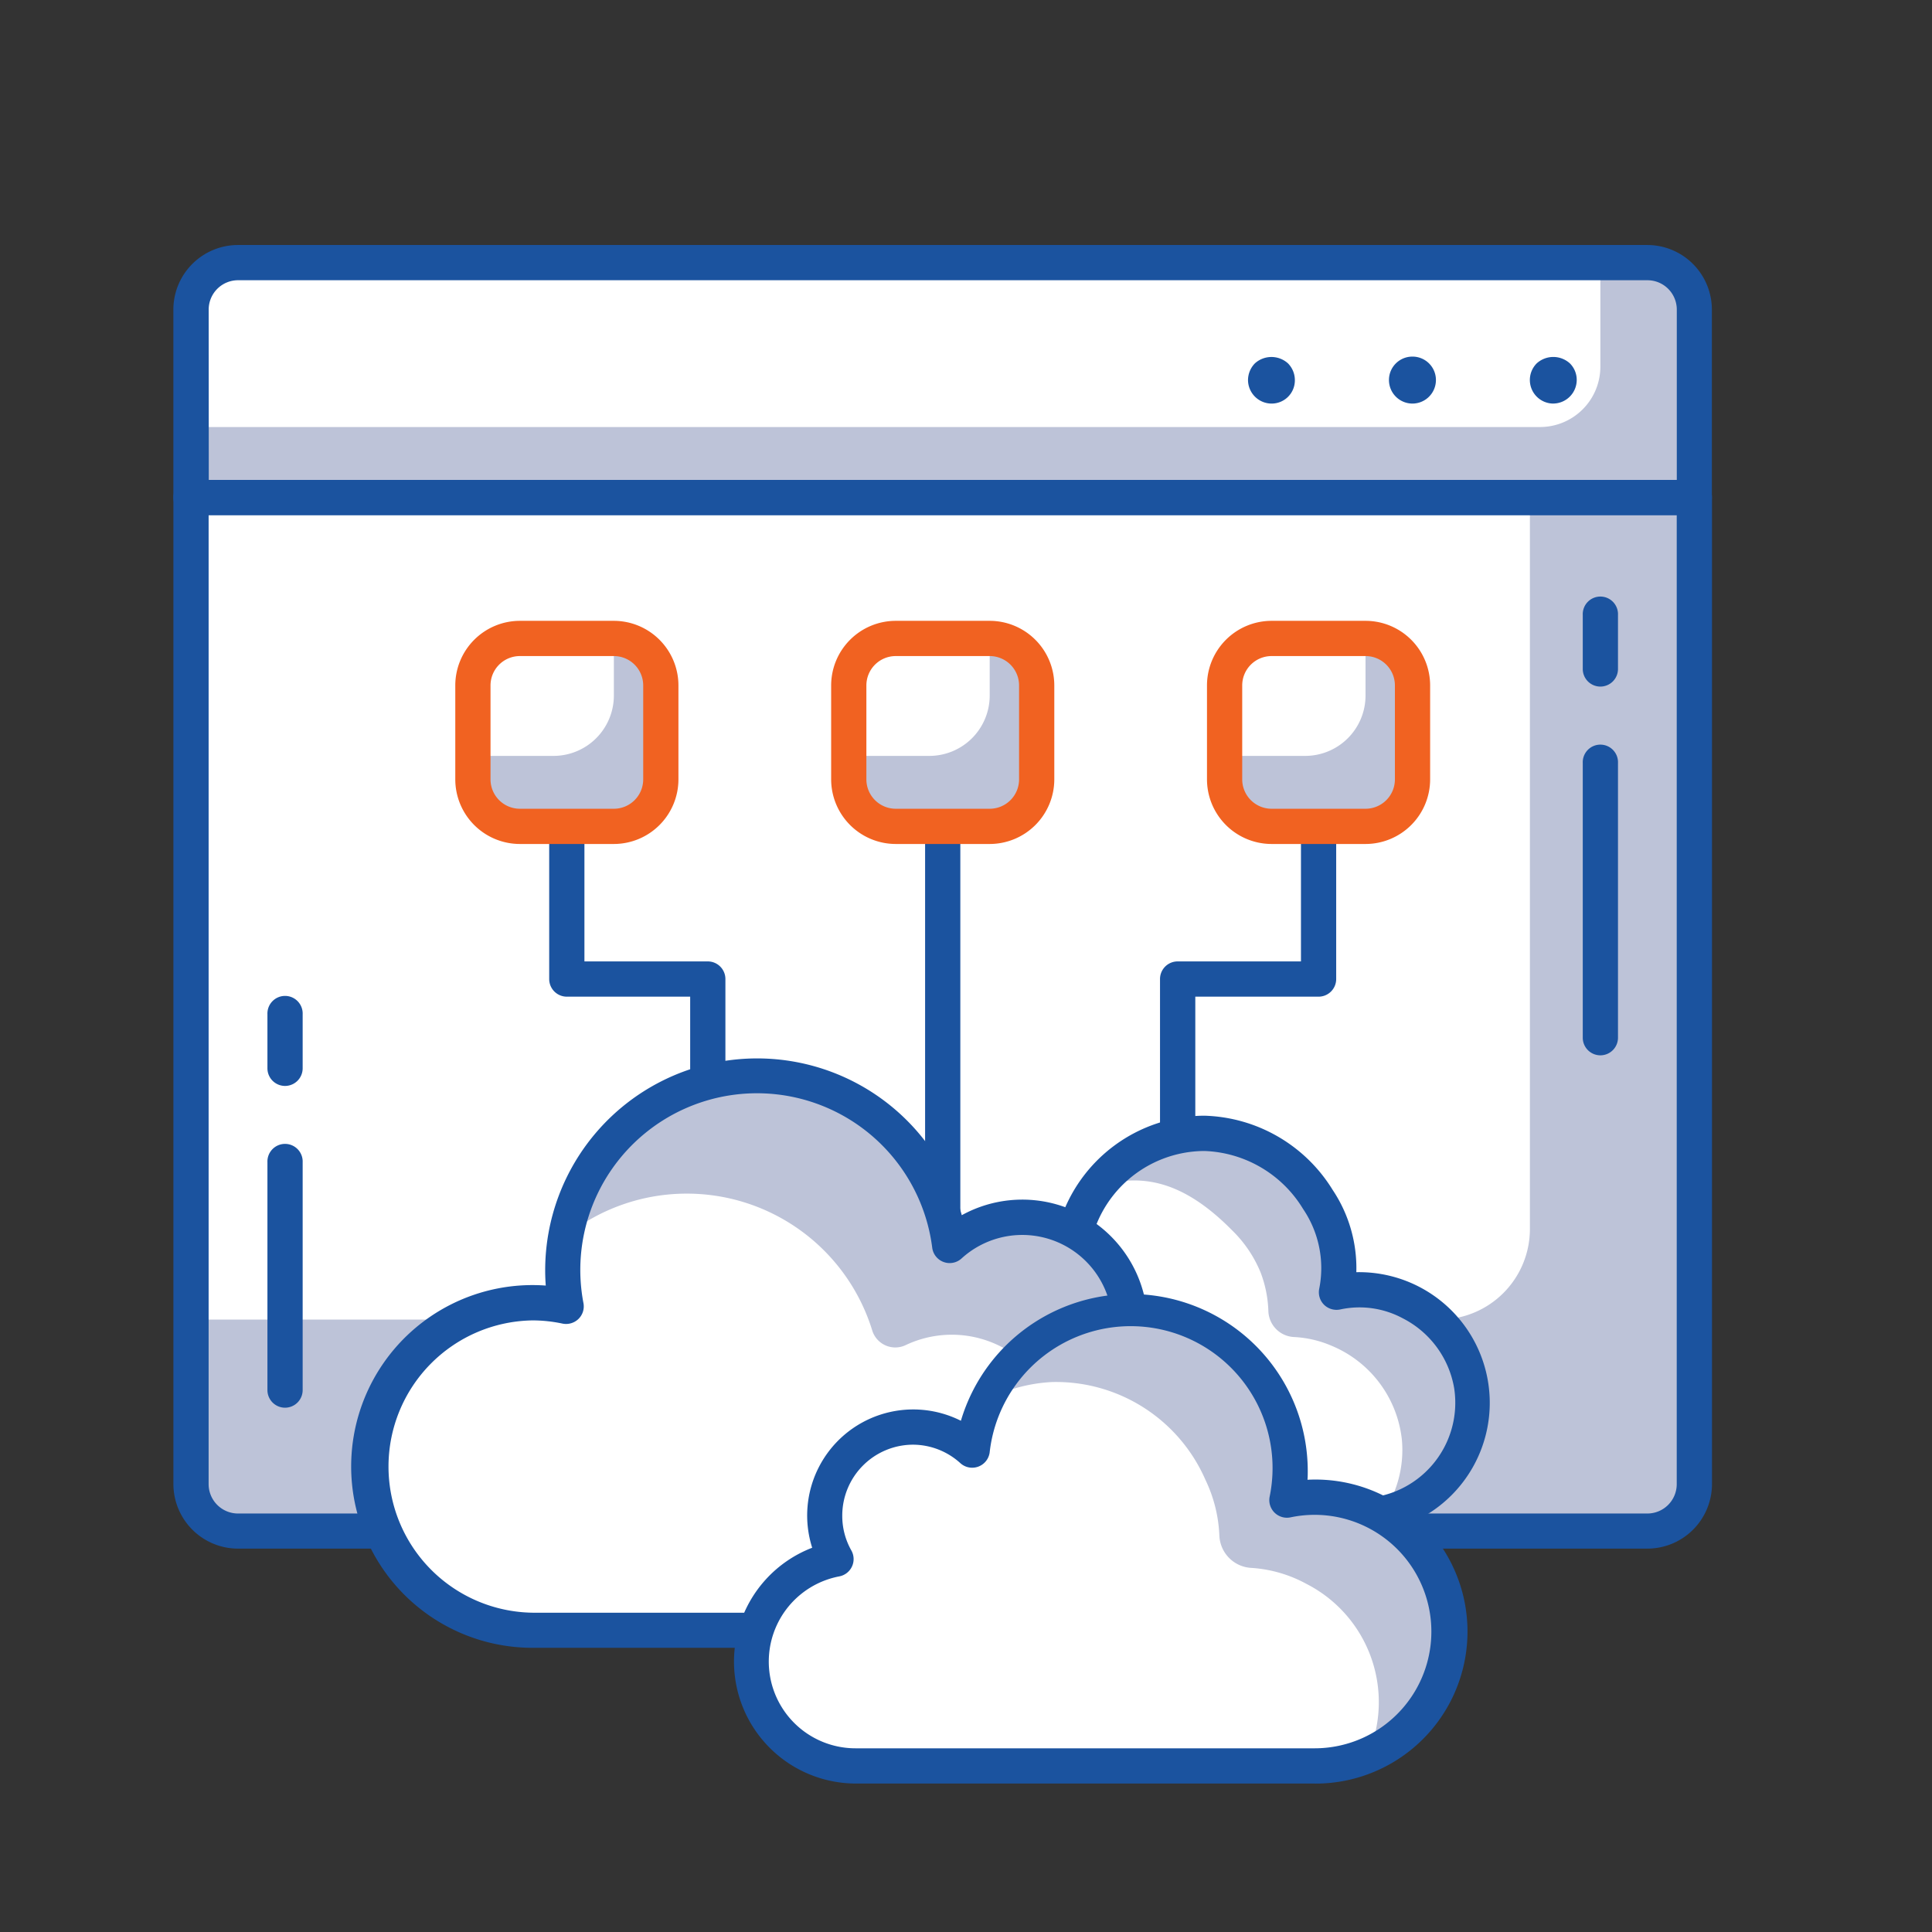
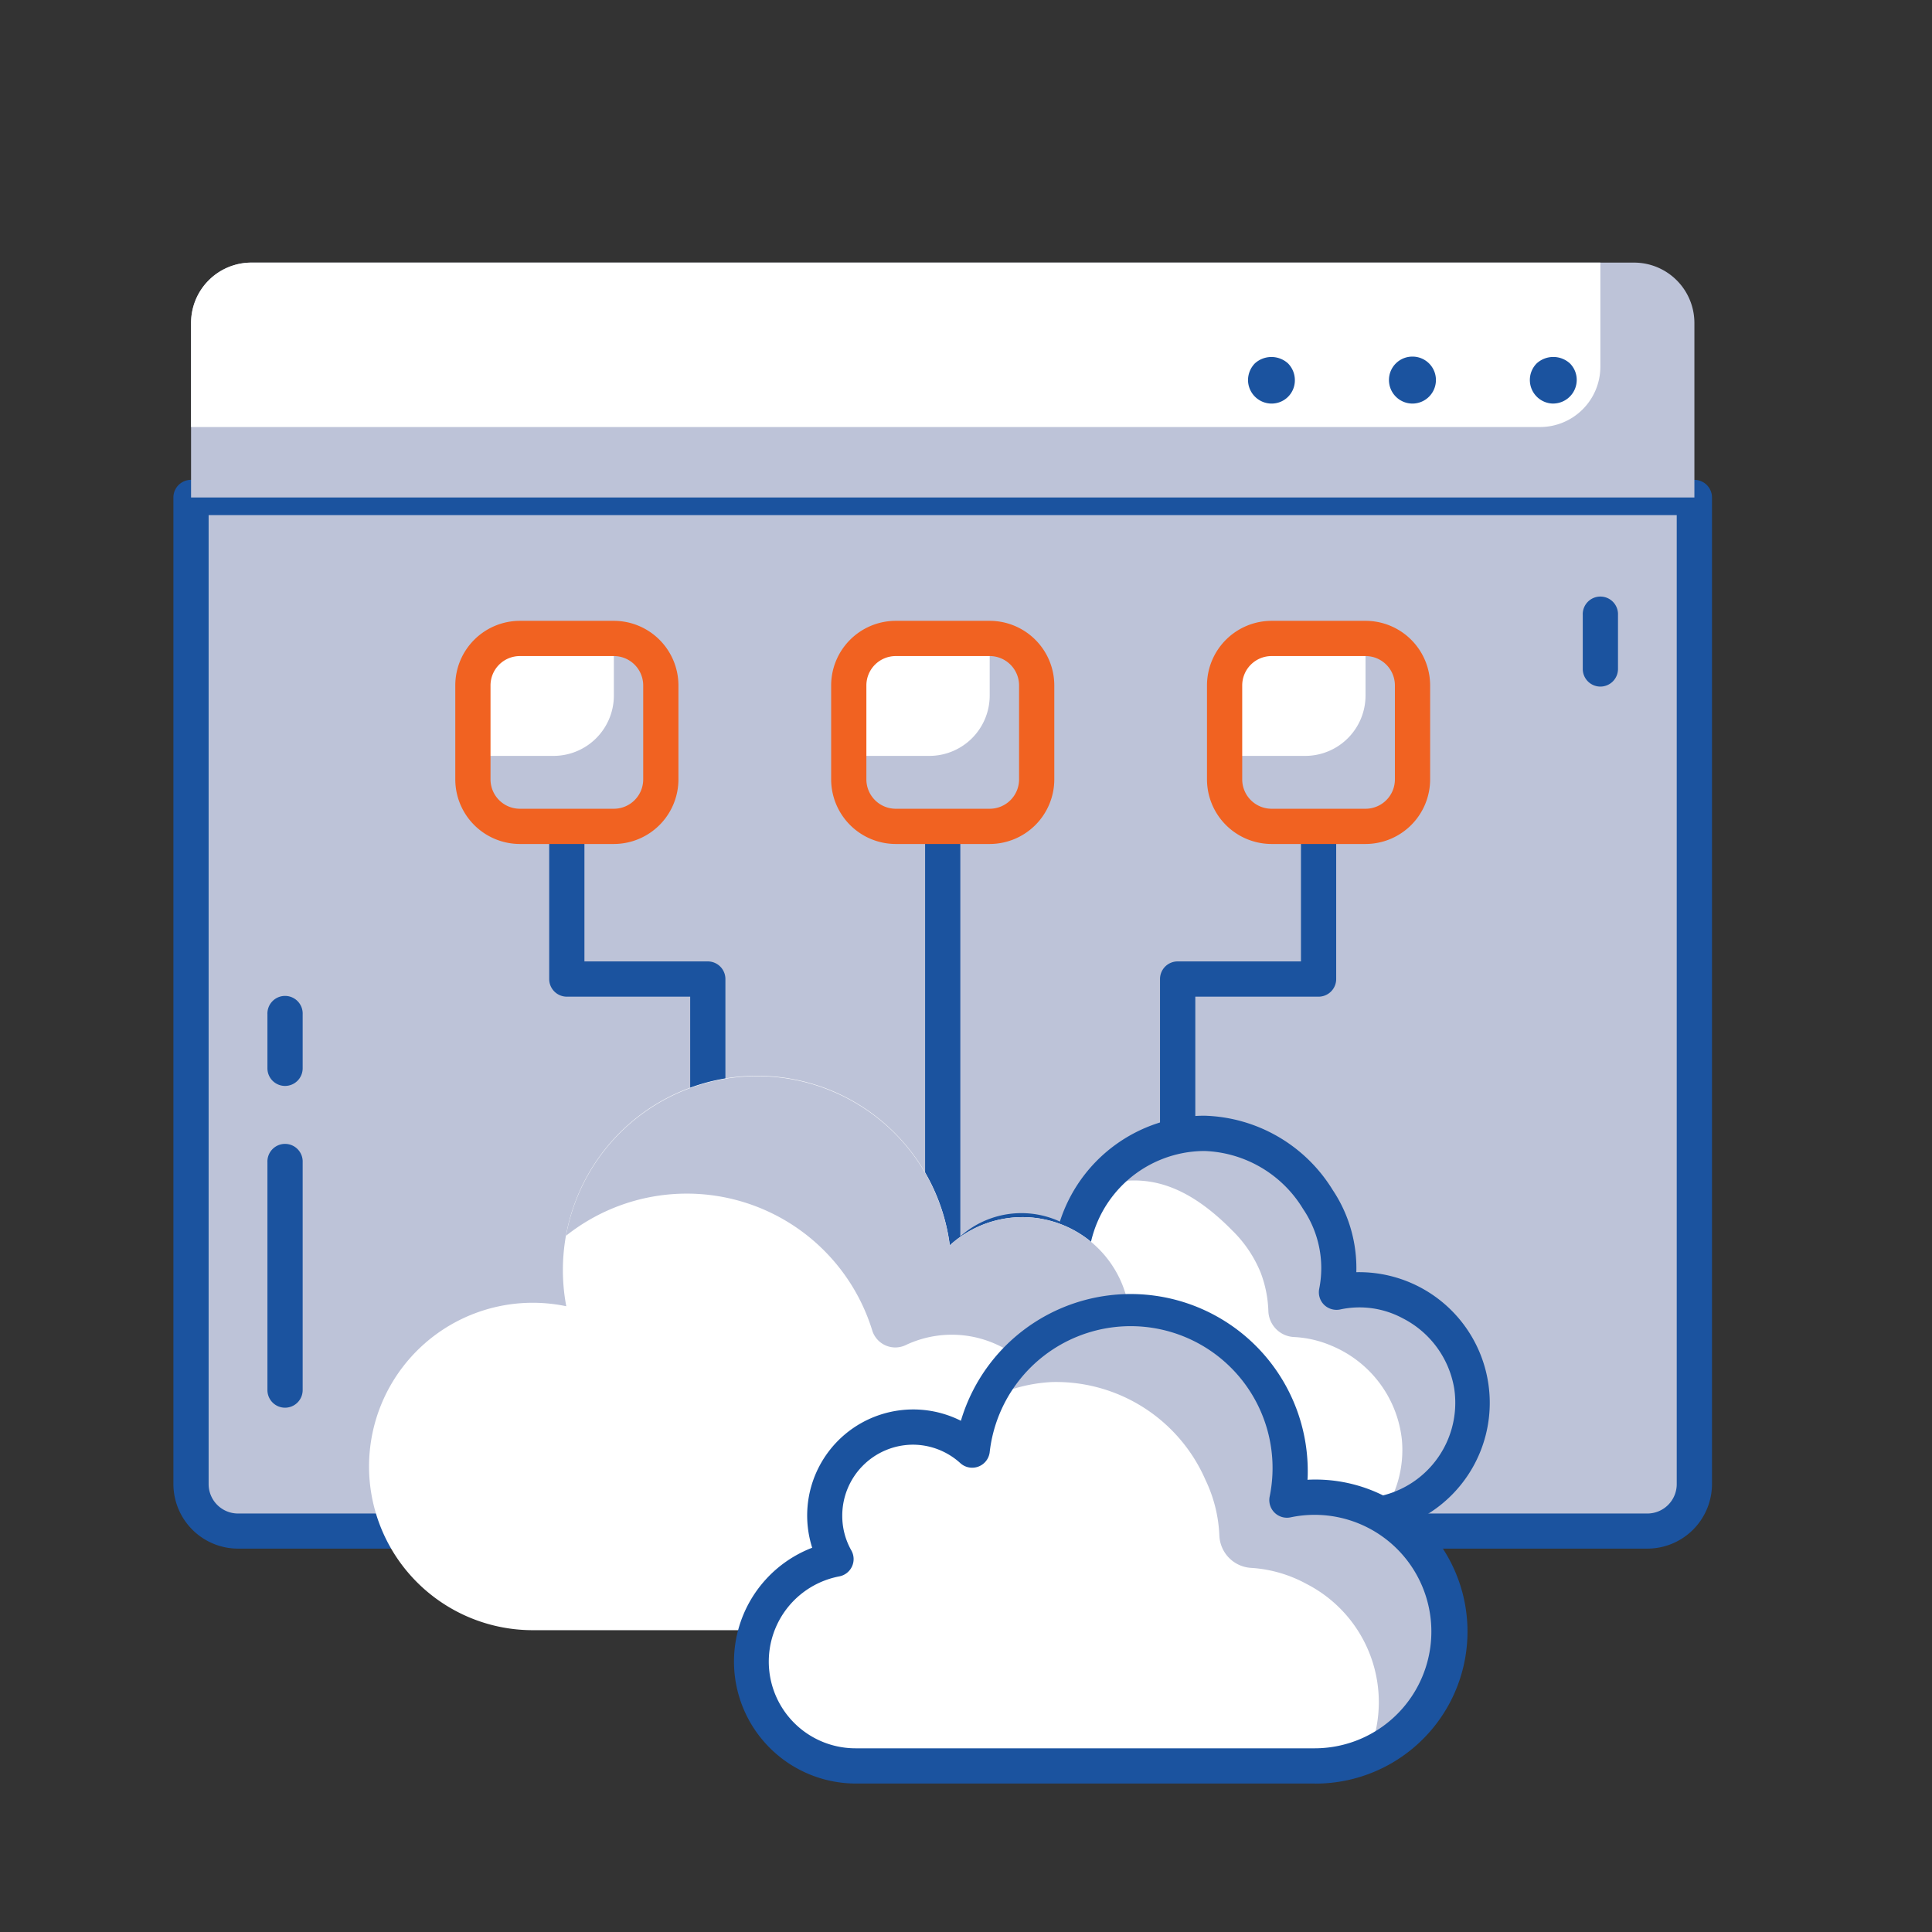
<svg xmlns="http://www.w3.org/2000/svg" width="64" height="64" viewBox="0 0 64 64">
  <rect x="0" y="0" width="64" height="64" fill="#333333" stroke="none" />
  <defs>
    <style>
            .cls-1,.cls-4{fill:#fff}.cls-1{stroke:#707070}.cls-2{clip-path:url(#clip-path)}.cls-3{fill:#bdc3d8}.cls-5{fill:#1b539f}.cls-6{fill:#f16221}
        </style>
    <clipPath id="clip-path">
      <path id="Rectangle_3801" d="M0 0h64v64H0z" class="cls-1" data-name="Rectangle 3801" transform="translate(.232)" />
    </clipPath>
  </defs>
  <g id="Mask_Group_16" class="cls-2" data-name="Mask Group 16" transform="translate(-.232)">
    <g id="Group_1432" data-name="Group 1432" transform="translate(5.976 8.116)">
      <g id="Group_1431" data-name="Group 1431">
        <g id="Group_1397" data-name="Group 1397" transform="translate(.584 8.364)">
          <path id="Rectangle_3772" d="M0 0h49.8v32.236a2 2 0 0 1-2 2H2a2 2 0 0 1-2-2V0z" class="cls-3" data-name="Rectangle 3772" />
        </g>
        <g id="Group_1398" data-name="Group 1398" transform="translate(.585 8.364)">
-           <path id="Rectangle_3773" d="M0 0h44.351v24.232a3 3 0 0 1-3 3H0V0z" class="cls-4" data-name="Rectangle 3773" />
-         </g>
+           </g>
        <g id="Group_1399" data-name="Group 1399" transform="translate(0 7.781)">
          <path id="Path_4157" d="M426.254 383.493h-46.687a2.143 2.143 0 0 1-2.14-2.14v-32.68a.584.584 0 0 1 .584-.584h49.8a.584.584 0 0 1 .584.584v32.68a2.142 2.142 0 0 1-2.141 2.14zm-47.66-34.236v32.1a.974.974 0 0 0 .973.973h46.687a.973.973 0 0 0 .973-.973v-32.1z" class="cls-5" data-name="Path 4157" transform="translate(-377.427 -348.09)" />
        </g>
        <g id="Group_1400" data-name="Group 1400" transform="translate(.585 .583)">
          <path id="Rectangle_3774" d="M2 0h45.8a2 2 0 0 1 2 2v5.781H0V2a2 2 0 0 1 2-2z" class="cls-3" data-name="Rectangle 3774" />
        </g>
        <g id="Group_1401" data-name="Group 1401" transform="translate(.585 .583)">
          <path id="Rectangle_3775" d="M2 0h44.685v3.447a2 2 0 0 1-2 2H0V2a2 2 0 0 1 2-2z" class="cls-4" data-name="Rectangle 3775" />
        </g>
        <g id="Group_1402" data-name="Group 1402" transform="translate(44.935 3.708)">
          <path id="Path_4158" d="M435.956 344.4a.781.781 0 0 1-.552-1.331.816.816 0 0 1 1.1 0 .77.77 0 0 1 .226.552.784.784 0 0 1-.778.778z" class="cls-5" data-name="Path 4158" transform="translate(-435.178 -342.855)" />
        </g>
        <g id="Group_1403" data-name="Group 1403" transform="translate(40.267 3.697)">
          <path id="Path_4159" d="M429.178 343.62a.775.775 0 0 1 .778-.778.775.775 0 0 1 .778.778.78.78 0 0 1-.778.778.78.78 0 0 1-.778-.778z" class="cls-5" data-name="Path 4159" transform="translate(-429.178 -342.842)" />
        </g>
        <g id="Group_1404" data-name="Group 1404" transform="translate(35.598 3.708)">
          <path id="Path_4160" d="M423.956 344.4a.784.784 0 0 1-.778-.778.8.8 0 0 1 .226-.552.816.816 0 0 1 1.1 0 .791.791 0 0 1 .226.552.769.769 0 0 1-.778.778z" class="cls-5" data-name="Path 4160" transform="translate(-423.178 -342.855)" />
        </g>
        <g id="Group_1405" data-name="Group 1405" transform="translate(.002)">
-           <path id="Path_4161" d="M427.811 347.038h-49.8a.584.584 0 0 1-.584-.584v-6.224a2.142 2.142 0 0 1 2.14-2.14h46.685a2.141 2.141 0 0 1 2.14 2.14v6.225a.584.584 0 0 1-.581.583zm-49.211-1.167h48.63v-5.641a.973.973 0 0 0-.973-.973H379.57a.973.973 0 0 0-.973.973z" class="cls-5" data-name="Path 4161" transform="translate(-377.43 -338.09)" />
-         </g>
+           </g>
        <g id="Group_1406" data-name="Group 1406" transform="translate(3.115 29.802)">
          <path id="Path_4162" d="M382.014 385.106a.584.584 0 0 1-.584-.584v-7.547a.584.584 0 1 1 1.167 0v7.547a.584.584 0 0 1-.583.584z" class="cls-5" data-name="Path 4162" transform="translate(-381.43 -376.392)" />
        </g>
        <g id="Group_1407" data-name="Group 1407" transform="translate(3.115 24.9)">
          <path id="Path_4163" d="M382.014 373.049a.584.584 0 0 1-.584-.584v-1.79a.584.584 0 1 1 1.167 0v1.79a.584.584 0 0 1-.583.584z" class="cls-5" data-name="Path 4163" transform="translate(-381.43 -370.092)" />
        </g>
        <g id="Group_1408" data-name="Group 1408" transform="translate(46.687 16.574)">
-           <path id="Path_4164" d="M438.013 369.66a.584.584 0 0 1-.584-.584v-9.1a.584.584 0 1 1 1.167 0v9.1a.584.584 0 0 1-.583.584z" class="cls-5" data-name="Path 4164" transform="translate(-437.429 -359.391)" />
-         </g>
+           </g>
        <g id="Group_1409" data-name="Group 1409" transform="translate(46.687 11.671)">
          <path id="Path_4165" d="M438.013 356.047a.584.584 0 0 1-.584-.584v-1.79a.584.584 0 1 1 1.167 0v1.79a.584.584 0 0 1-.583.584z" class="cls-5" data-name="Path 4165" transform="translate(-437.429 -353.09)" />
        </g>
        <g id="Group_1410" data-name="Group 1410" transform="translate(24.901 18.676)">
          <path id="Path_4166" d="M410.014 378.82a.584.584 0 0 1-.584-.584v-15.56a.584.584 0 0 1 1.167 0v15.561a.584.584 0 0 1-.583.583z" class="cls-5" data-name="Path 4166" transform="translate(-409.43 -362.092)" />
        </g>
        <g id="Group_1411" data-name="Group 1411" transform="translate(12.45 18.676)">
          <path id="Path_4167" d="M398.681 375.707a.584.584 0 0 1-.584-.584v-6.807h-4.086a.584.584 0 0 1-.584-.584v-5.057a.584.584 0 0 1 1.167 0v4.473h4.086a.584.584 0 0 1 .584.584v7.391a.584.584 0 0 1-.583.584z" class="cls-5" data-name="Path 4167" transform="translate(-393.428 -362.092)" />
        </g>
        <g id="Group_1412" data-name="Group 1412" transform="translate(32.683 18.676)">
          <path id="Path_4168" d="M420.015 375.707a.584.584 0 0 1-.584-.584v-7.391a.584.584 0 0 1 .584-.584h4.085v-4.473a.584.584 0 0 1 1.167 0v5.057a.584.584 0 0 1-.584.584H420.6v6.807a.584.584 0 0 1-.585.584z" class="cls-5" data-name="Path 4168" transform="translate(-419.431 -362.092)" />
        </g>
        <g id="Group_1413" data-name="Group 1413" transform="translate(22.372 13.034)">
          <rect id="Rectangle_3776" width="6.225" height="6.225" class="cls-3" data-name="Rectangle 3776" rx="2" />
        </g>
        <g id="Group_1414" data-name="Group 1414" transform="translate(22.372 13.034)">
          <path id="Rectangle_3777" d="M2 0h2.669v1.89a2 2 0 0 1-2 2H0V2a2 2 0 0 1 2-2z" class="cls-4" data-name="Rectangle 3777" />
        </g>
        <g id="Group_1415" data-name="Group 1415" transform="translate(21.789 12.45)">
          <path id="Path_4169" d="M410.682 361.483h-3.112a2.143 2.143 0 0 1-2.14-2.14v-3.112a2.142 2.142 0 0 1 2.14-2.14h3.112a2.142 2.142 0 0 1 2.14 2.14v3.112a2.142 2.142 0 0 1-2.14 2.14zm-3.112-6.225a.973.973 0 0 0-.973.973v3.112a.974.974 0 0 0 .973.973h3.112a.973.973 0 0 0 .973-.973v-3.112a.973.973 0 0 0-.973-.973z" class="cls-6" data-name="Path 4169" transform="translate(-405.43 -354.091)" />
        </g>
        <g id="Group_1416" data-name="Group 1416" transform="translate(9.922 13.034)">
          <rect id="Rectangle_3778" width="6.225" height="6.225" class="cls-3" data-name="Rectangle 3778" rx="2" />
        </g>
        <g id="Group_1417" data-name="Group 1417" transform="translate(9.922 13.034)">
          <path id="Rectangle_3779" d="M2 0h2.669v1.89a2 2 0 0 1-2 2H0V2a2 2 0 0 1 2-2z" class="cls-4" data-name="Rectangle 3779" />
        </g>
        <g id="Group_1418" data-name="Group 1418" transform="translate(9.338 12.45)">
          <path id="Path_4170" d="M394.68 361.483h-3.112a2.142 2.142 0 0 1-2.14-2.14v-3.112a2.142 2.142 0 0 1 2.14-2.14h3.112a2.142 2.142 0 0 1 2.14 2.14v3.112a2.142 2.142 0 0 1-2.14 2.14zm-3.112-6.225a.973.973 0 0 0-.973.973v3.112a.974.974 0 0 0 .973.973h3.112a.973.973 0 0 0 .973-.973v-3.112a.973.973 0 0 0-.973-.973z" class="cls-6" data-name="Path 4170" transform="translate(-389.428 -354.091)" />
        </g>
        <g id="Group_1419" data-name="Group 1419" transform="translate(34.822 13.034)">
          <rect id="Rectangle_3780" width="6.225" height="6.225" class="cls-3" data-name="Rectangle 3780" rx="2" />
        </g>
        <g id="Group_1420" data-name="Group 1420" transform="translate(34.822 13.034)">
          <path id="Rectangle_3781" d="M2 0h2.669v1.89a2 2 0 0 1-2 2H0V2a2 2 0 0 1 2-2z" class="cls-4" data-name="Rectangle 3781" />
        </g>
        <g id="Group_1421" data-name="Group 1421" transform="translate(34.239 12.45)">
          <path id="Path_4171" d="M426.683 361.483h-3.112a2.143 2.143 0 0 1-2.14-2.14v-3.112a2.142 2.142 0 0 1 2.14-2.14h3.112a2.141 2.141 0 0 1 2.14 2.14v3.112a2.142 2.142 0 0 1-2.14 2.14zm-3.112-6.225a.973.973 0 0 0-.973.973v3.112a.974.974 0 0 0 .973.973h3.112a.973.973 0 0 0 .973-.973v-3.112a.973.973 0 0 0-.973-.973z" class="cls-6" data-name="Path 4171" transform="translate(-421.431 -354.091)" />
        </g>
        <g id="Group_1422" data-name="Group 1422" transform="translate(23.593 29.428)">
          <path id="Path_4172" d="M410.79 388.584a3 3 0 0 1-3.019-2.547 2.908 2.908 0 0 1 2.337-3.218 2.464 2.464 0 0 1 3.8-3.038 4.446 4.446 0 0 1 4.389-3.87 4.547 4.547 0 0 1 3.771 2.19 4.074 4.074 0 0 1 .615 3.074 3.58 3.58 0 0 1 2.466.346 3.73 3.73 0 0 1-1.7 7.063z" class="cls-4" data-name="Path 4172" transform="translate(-407.749 -375.911)" />
        </g>
        <g id="Group_1423" data-name="Group 1423" transform="translate(30.646 29.428)">
          <path id="Path_4173" d="M429.2 384.5a3.808 3.808 0 0 0-2.329-3.112 3.54 3.54 0 0 0-2.172-.208 4.07 4.07 0 0 0-.6-3.05 4.553 4.553 0 0 0-3.857-2.214 4.423 4.423 0 0 0-3.427 1.733c1.246-.345 2.632-.345 4.424 1.475a4.129 4.129 0 0 1 .945 1.4 3.924 3.924 0 0 1 .255 1.266.891.891 0 0 0 .858.868 3.606 3.606 0 0 1 1.246.293 3.811 3.811 0 0 1 2.32 3.119 3.734 3.734 0 0 1-.641 2.444 3.748 3.748 0 0 0 2.978-4.014z" class="cls-3" data-name="Path 4173" transform="translate(-416.813 -375.911)" />
        </g>
        <g id="Group_1424" data-name="Group 1424" transform="translate(23.01 28.844)">
          <path id="Path_4174" d="M423.288 389h-12.664a3.565 3.565 0 0 1-3.6-3.059 3.515 3.515 0 0 1 2.132-3.66 3.046 3.046 0 0 1 4.2-3.614 5.047 5.047 0 0 1 4.772-3.507h.016a5.155 5.155 0 0 1 4.249 2.46 4.658 4.658 0 0 1 .783 2.724 4.329 4.329 0 1 1 .11 8.657zm-11.2-9.444a1.992 1.992 0 0 0-.393.04 1.882 1.882 0 0 0-1.241 2.768.584.584 0 0 1-.4.861 2.338 2.338 0 0 0-1.868 2.575 2.431 2.431 0 0 0 2.44 2.034h12.664a3.165 3.165 0 0 0 3.127-3.648 3.2 3.2 0 0 0-1.7-2.313 3.023 3.023 0 0 0-2.077-.294.592.592 0 0 1-.529-.152.585.585 0 0 1-.166-.525 3.487 3.487 0 0 0-.533-2.653 3.983 3.983 0 0 0-3.266-1.92h-.011a3.87 3.87 0 0 0-3.812 3.362.584.584 0 0 1-.971.357 1.875 1.875 0 0 0-1.269-.491z" class="cls-5" data-name="Path 4174" transform="translate(-407 -375.161)" />
        </g>
        <g id="Group_1425" data-name="Group 1425" transform="translate(6.474 27.533)">
          <path id="Path_4175" d="M409.7 391.828a4.212 4.212 0 0 0 .8-8.349 3.568 3.568 0 0 0-5.507-4.4 6.435 6.435 0 1 0-12.705 2.018 5.423 5.423 0 1 0-1.115 10.731z" class="cls-4" data-name="Path 4175" transform="translate(-385.747 -373.475)" />
        </g>
        <g id="Group_1426" data-name="Group 1426" transform="translate(13.008 27.533)">
          <path id="Path_4176" d="M415.779 387.613a4.211 4.211 0 0 0-3.417-4.133 3.568 3.568 0 0 0-5.507-4.4 6.434 6.434 0 0 0-12.711-.318 6.429 6.429 0 0 1 10.15 3.16.8.8 0 0 0 1.112.457 3.568 3.568 0 0 1 4.62 4.991 4.205 4.205 0 0 1 3.406 4.016 4.211 4.211 0 0 0 2.347-3.773z" class="cls-3" data-name="Path 4176" transform="translate(-394.145 -373.475)" />
        </g>
        <g id="Group_1427" data-name="Group 1427" transform="translate(5.89 26.949)">
-           <path id="Path_4177" d="M409.533 392.246h-18.528a6.008 6.008 0 1 1 .437-12 6.408 6.408 0 0 1-.019-.5 7.021 7.021 0 0 1 13.8-1.831 4.153 4.153 0 0 1 5.923 5.014 4.8 4.8 0 0 1-1.611 9.314zM391.005 381.4a4.842 4.842 0 0 0 0 9.683h18.528a3.629 3.629 0 0 0 .689-7.193.583.583 0 0 1-.4-.861 2.985 2.985 0 0 0-4.607-3.68.583.583 0 0 1-.971-.357 5.852 5.852 0 1 0-11.553 1.837.58.58 0 0 1-.167.524.59.59 0 0 1-.528.153 4.753 4.753 0 0 0-.991-.106z" class="cls-5" data-name="Path 4177" transform="translate(-384.997 -372.725)" />
-         </g>
+           </g>
        <g id="Group_1428" data-name="Group 1428" transform="translate(19.151 35.32)">
          <path id="Path_4178" d="M405.5 398.545a3.457 3.457 0 0 1-.656-6.852 2.929 2.929 0 0 1 4.519-3.61 5.281 5.281 0 1 1 10.426 1.657 4.378 4.378 0 0 1 .915-.1 4.452 4.452 0 1 1 0 8.9z" class="cls-4" data-name="Path 4178" transform="translate(-402.04 -383.484)" />
        </g>
        <g id="Group_1429" data-name="Group 1429" transform="translate(27.001 35.321)">
          <path id="Path_4179" d="M427.377 393.7a4.529 4.529 0 0 0-2.742-3.7 4.208 4.208 0 0 0-2.608-.261 4.829 4.829 0 0 0-.757-3.69 5.366 5.366 0 0 0-4.591-2.563 5.277 5.277 0 0 0-4.549 2.9 5.252 5.252 0 0 1 2.1-.557 5.4 5.4 0 0 1 5.086 3.24 4.708 4.708 0 0 1 .461 1.839 1.118 1.118 0 0 0 1.066 1.078 4.388 4.388 0 0 1 1.816.528 4.4 4.4 0 0 1 2.035 5.674 4.454 4.454 0 0 0 2.683-4.488z" class="cls-3" data-name="Path 4179" transform="translate(-412.129 -383.484)" />
        </g>
        <g id="Group_1430" data-name="Group 1430" transform="translate(18.567 34.737)">
          <path id="Path_4180" d="M420.537 398.963h-15.2a4.04 4.04 0 0 1-1.453-7.811 3.513 3.513 0 0 1 4.926-4.206 5.866 5.866 0 0 1 11.49 1.654c0 .1 0 .2-.009.3a5.036 5.036 0 1 1 .247 10.065zm-13.309-11.225a2.35 2.35 0 0 0-2.348 2.348 2.317 2.317 0 0 0 .3 1.154.583.583 0 0 1-.4.861 2.873 2.873 0 0 0 .545 5.695h15.2a3.867 3.867 0 1 0-.794-7.651.584.584 0 0 1-.695-.677 4.7 4.7 0 1 0-9.273-1.475.584.584 0 0 1-.971.357 2.343 2.343 0 0 0-1.564-.612z" class="cls-5" data-name="Path 4180" transform="translate(-401.29 -382.734)" />
        </g>
      </g>
    </g>
  </g>
</svg>